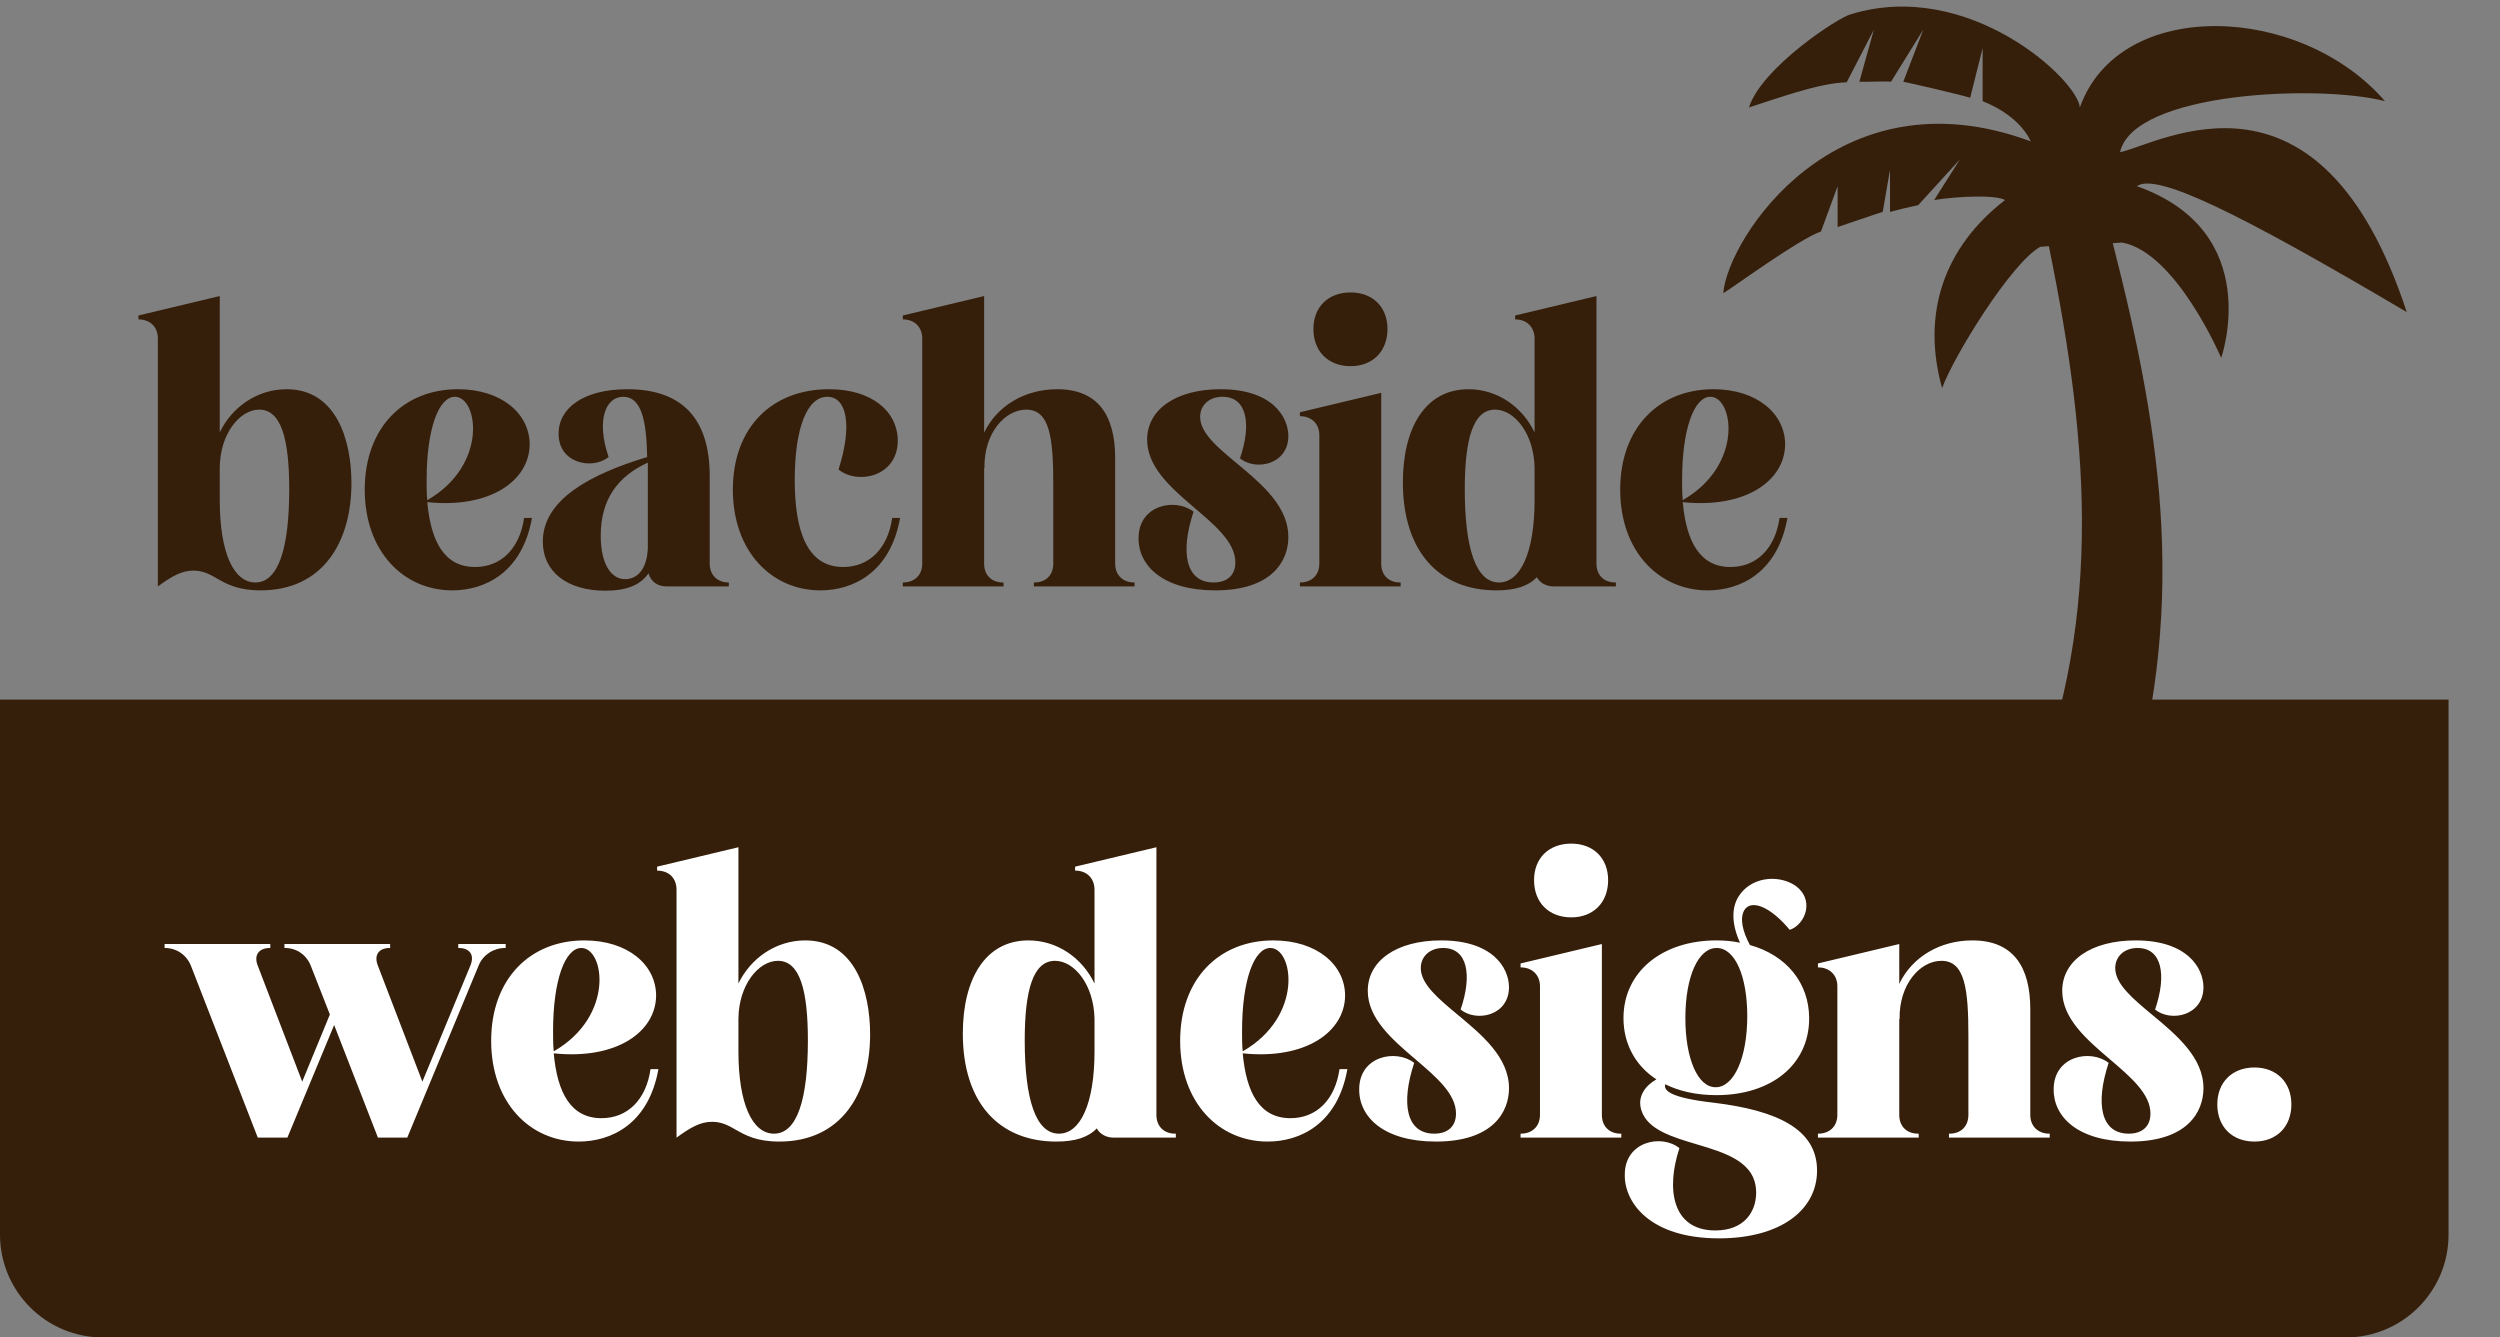
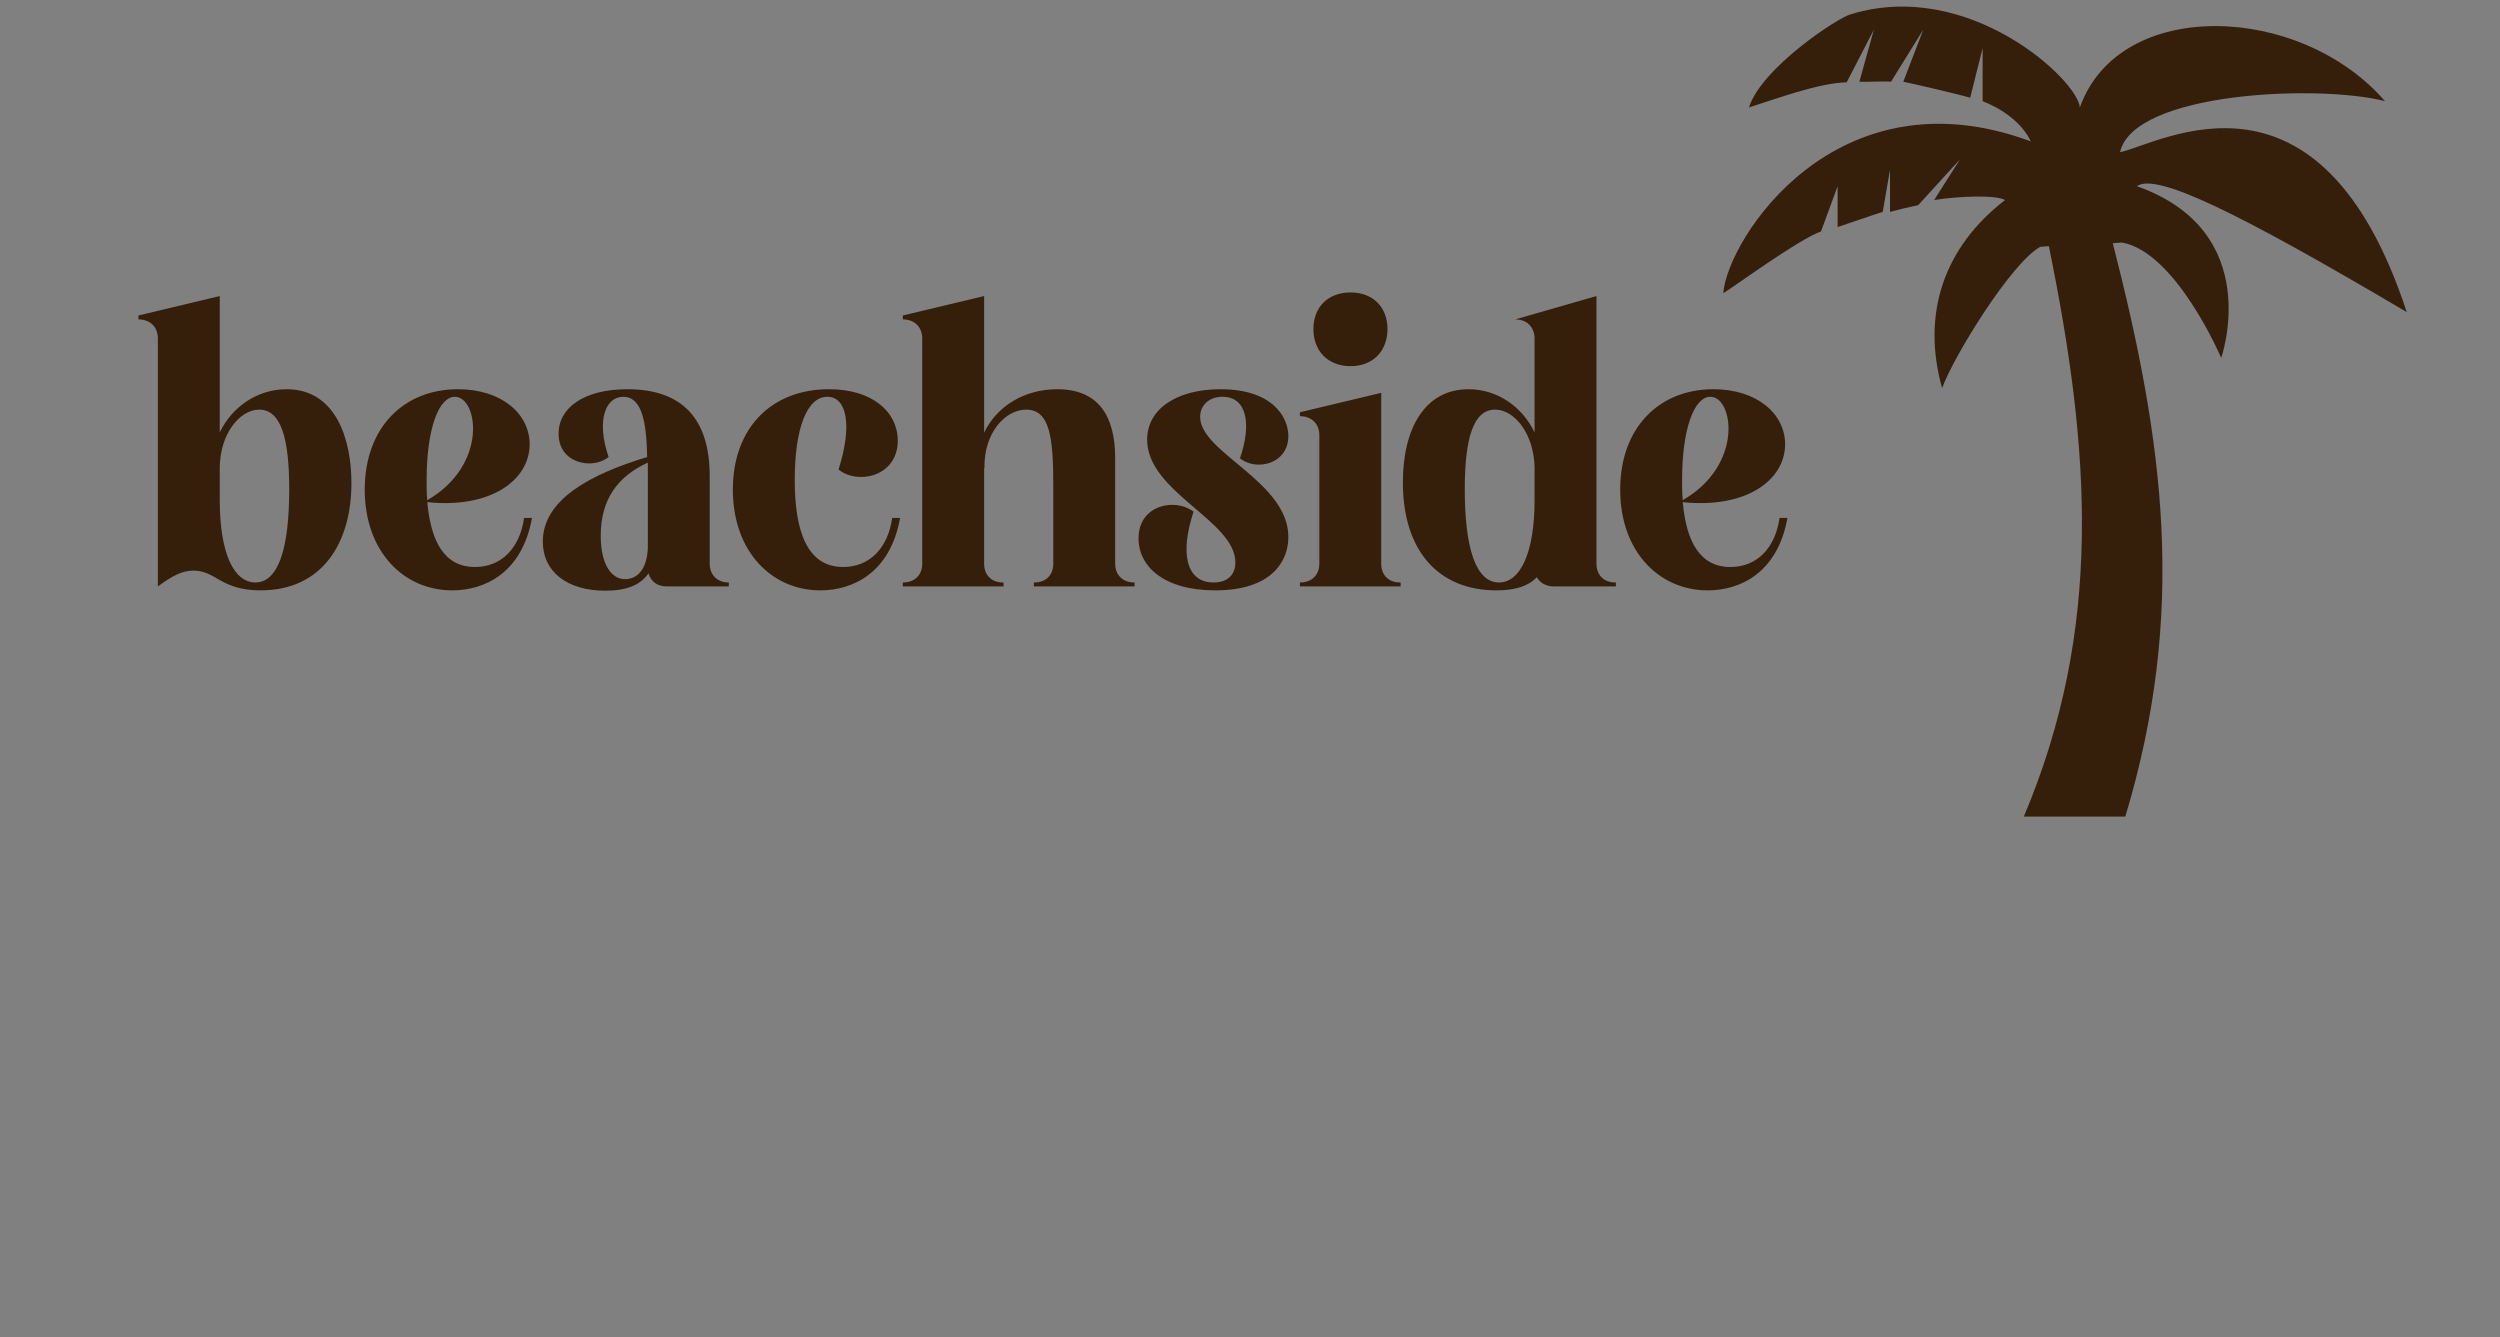
<svg xmlns="http://www.w3.org/2000/svg" width="243" height="130" viewBox="0 0 243 130" fill="none">
  <rect x="0" y="0" width="243" height="130" fill="#808080" stroke="none" />
-   <path d="M21.36 48.616C21.36 53.704 22.704 56.616 24.816 56.616C27.088 56.616 28.112 53.224 28.112 47.56C28.112 42.696 27.344 39.816 25.2 39.816C23.312 39.816 21.392 42.152 21.36 45.448V48.616ZM18.8 55.464C17.68 55.464 16.752 55.976 15.344 57V32.904C15.344 31.752 14.576 31.048 13.456 31.048V30.664L21.36 28.776V42.024C22.544 39.56 25.008 37.832 27.856 37.832C32.72 37.832 34.16 42.824 34.16 46.952C34.16 52.712 31.376 57.384 25.328 57.384C21.456 57.384 21.008 55.464 18.8 55.464ZM41.468 46.664C41.468 47.336 41.468 47.976 41.532 48.616C47.484 45.192 46.46 38.568 44.22 38.568C42.652 38.568 41.468 41.64 41.468 46.664ZM50.94 50.344H51.708C50.748 55.72 47.068 57.384 43.964 57.384C39.228 57.384 35.452 53.608 35.452 47.592C35.452 41.576 39.228 37.832 44.508 37.832C48.732 37.832 51.484 40.2 51.484 43.208C51.452 46.696 47.676 49.448 41.532 48.808C41.884 52.648 43.196 55.112 46.172 55.112C48.732 55.112 50.524 53.288 50.94 50.344ZM62.968 44.968C60.089 46.28 58.392 48.488 58.392 52.072C58.392 54.792 59.385 56.296 60.761 56.296C61.721 56.296 62.84 55.624 62.968 53.352V46.28C62.968 45.832 62.968 45.384 62.968 44.968ZM58.84 57.416C55.065 57.416 52.761 55.528 52.761 52.648C52.761 48.552 57.401 46.088 62.904 44.424C62.84 40.904 62.361 38.568 60.569 38.568C58.84 38.568 57.944 40.904 59.16 44.424C57.56 45.704 54.297 45.032 54.297 42.184C54.264 39.688 56.697 37.832 60.984 37.832C66.296 37.832 68.984 40.68 68.984 46.28V54.792C68.984 55.88 69.721 56.616 70.808 56.616H70.841V57H64.793C63.897 57 63.257 56.52 63.032 55.72C62.264 56.872 60.889 57.416 58.84 57.416ZM86.721 50.344H87.489C86.529 55.72 82.849 57.384 79.745 57.384C75.009 57.384 71.233 53.608 71.233 47.592C71.233 41.576 75.009 37.832 80.577 37.832C84.801 37.832 87.265 40.04 87.265 42.856C87.233 46.344 83.361 47.144 81.505 45.64C82.881 41.32 82.305 38.568 80.417 38.568C78.433 38.568 77.249 41.64 77.249 46.664C77.249 51.656 78.465 55.112 81.953 55.112C84.513 55.112 86.305 53.288 86.721 50.344ZM102.378 54.792V47.144C102.378 42.6 102.058 39.816 99.754 39.816C97.674 39.816 95.626 42.12 95.69 45.48H95.658V54.792C95.658 55.912 96.394 56.616 97.482 56.616H97.546V57H87.754V56.616H87.786C88.874 56.616 89.642 55.912 89.642 54.792V32.904C89.642 31.784 88.874 31.048 87.786 31.048H87.754V30.664L95.658 28.776V42.056C96.906 39.432 99.626 37.832 102.762 37.832C106.762 37.832 108.394 40.424 108.394 44.52V54.792C108.394 55.912 109.162 56.616 110.25 56.616H110.282V57H100.49V56.616H100.554C101.642 56.616 102.378 55.912 102.378 54.792ZM111.501 42.728C111.501 39.816 114.285 37.832 118.637 37.832C123.597 37.832 125.229 40.456 125.229 42.408C125.197 45.16 122.061 45.8 120.525 44.552C121.677 41.192 121.197 38.568 118.829 38.568C117.485 38.568 116.653 39.432 116.653 40.52C116.653 44.008 125.229 46.792 125.229 52.2C125.229 54.504 123.661 57.384 118.125 57.384C113.037 57.384 110.637 54.984 110.669 52.296C110.669 49.064 114.253 48.36 116.013 49.736C114.701 53.704 115.245 56.616 117.965 56.616C119.309 56.616 120.077 55.88 120.077 54.664C120.077 50.6 111.501 47.848 111.501 42.728ZM136.079 56.616H136.143V57H126.351V56.616H126.383C127.471 56.616 128.239 55.912 128.239 54.792V42.28C128.239 41.192 127.471 40.456 126.383 40.456H126.351V40.072L134.255 38.184V54.792C134.255 55.912 134.991 56.616 136.079 56.616ZM127.663 31.976C127.663 29.832 129.103 28.424 131.279 28.424C133.423 28.424 134.863 29.832 134.863 31.976C134.863 34.152 133.423 35.592 131.279 35.592C129.103 35.592 127.663 34.152 127.663 31.976ZM145.704 56.616C147.784 56.616 149.16 53.704 149.16 48.616V45.448C149.096 42.152 147.208 39.816 145.32 39.816C143.176 39.816 142.376 42.696 142.376 47.56C142.376 53.224 143.432 56.616 145.704 56.616ZM149.384 56.104C148.552 56.968 147.304 57.384 145.448 57.384C139.88 57.384 136.36 53.608 136.36 46.888C136.36 41.544 138.568 37.832 142.728 37.832C145.512 37.832 147.944 39.496 149.16 42.024V32.904C149.16 31.784 148.392 31.048 147.304 31.048H147.272V30.664L155.176 28.776V54.792C155.176 55.912 155.912 56.616 157 56.616H157.064V57H151.016C150.28 57 149.672 56.648 149.384 56.104ZM163.499 46.664C163.499 47.336 163.499 47.976 163.563 48.616C169.515 45.192 168.491 38.568 166.251 38.568C164.683 38.568 163.499 41.64 163.499 46.664ZM172.971 50.344H173.739C172.779 55.72 169.099 57.384 165.995 57.384C161.259 57.384 157.483 53.608 157.483 47.592C157.483 41.576 161.259 37.832 166.539 37.832C170.763 37.832 173.515 40.2 173.515 43.208C173.483 46.696 169.707 49.448 163.563 48.808C163.915 52.648 165.227 55.112 168.203 55.112C170.763 55.112 172.555 53.288 172.971 50.344Z" fill="#351F0B" />
+   <path d="M21.36 48.616C21.36 53.704 22.704 56.616 24.816 56.616C27.088 56.616 28.112 53.224 28.112 47.56C28.112 42.696 27.344 39.816 25.2 39.816C23.312 39.816 21.392 42.152 21.36 45.448V48.616ZM18.8 55.464C17.68 55.464 16.752 55.976 15.344 57V32.904C15.344 31.752 14.576 31.048 13.456 31.048V30.664L21.36 28.776V42.024C22.544 39.56 25.008 37.832 27.856 37.832C32.72 37.832 34.16 42.824 34.16 46.952C34.16 52.712 31.376 57.384 25.328 57.384C21.456 57.384 21.008 55.464 18.8 55.464ZM41.468 46.664C41.468 47.336 41.468 47.976 41.532 48.616C47.484 45.192 46.46 38.568 44.22 38.568C42.652 38.568 41.468 41.64 41.468 46.664ZM50.94 50.344H51.708C50.748 55.72 47.068 57.384 43.964 57.384C39.228 57.384 35.452 53.608 35.452 47.592C35.452 41.576 39.228 37.832 44.508 37.832C48.732 37.832 51.484 40.2 51.484 43.208C51.452 46.696 47.676 49.448 41.532 48.808C41.884 52.648 43.196 55.112 46.172 55.112C48.732 55.112 50.524 53.288 50.94 50.344ZM62.968 44.968C60.089 46.28 58.392 48.488 58.392 52.072C58.392 54.792 59.385 56.296 60.761 56.296C61.721 56.296 62.84 55.624 62.968 53.352V46.28C62.968 45.832 62.968 45.384 62.968 44.968ZM58.84 57.416C55.065 57.416 52.761 55.528 52.761 52.648C52.761 48.552 57.401 46.088 62.904 44.424C62.84 40.904 62.361 38.568 60.569 38.568C58.84 38.568 57.944 40.904 59.16 44.424C57.56 45.704 54.297 45.032 54.297 42.184C54.264 39.688 56.697 37.832 60.984 37.832C66.296 37.832 68.984 40.68 68.984 46.28V54.792C68.984 55.88 69.721 56.616 70.808 56.616H70.841V57H64.793C63.897 57 63.257 56.52 63.032 55.72C62.264 56.872 60.889 57.416 58.84 57.416ZM86.721 50.344H87.489C86.529 55.72 82.849 57.384 79.745 57.384C75.009 57.384 71.233 53.608 71.233 47.592C71.233 41.576 75.009 37.832 80.577 37.832C84.801 37.832 87.265 40.04 87.265 42.856C87.233 46.344 83.361 47.144 81.505 45.64C82.881 41.32 82.305 38.568 80.417 38.568C78.433 38.568 77.249 41.64 77.249 46.664C77.249 51.656 78.465 55.112 81.953 55.112C84.513 55.112 86.305 53.288 86.721 50.344ZM102.378 54.792V47.144C102.378 42.6 102.058 39.816 99.754 39.816C97.674 39.816 95.626 42.12 95.69 45.48H95.658V54.792C95.658 55.912 96.394 56.616 97.482 56.616H97.546V57H87.754V56.616H87.786C88.874 56.616 89.642 55.912 89.642 54.792V32.904C89.642 31.784 88.874 31.048 87.786 31.048H87.754V30.664L95.658 28.776V42.056C96.906 39.432 99.626 37.832 102.762 37.832C106.762 37.832 108.394 40.424 108.394 44.52V54.792C108.394 55.912 109.162 56.616 110.25 56.616H110.282V57H100.49V56.616H100.554C101.642 56.616 102.378 55.912 102.378 54.792ZM111.501 42.728C111.501 39.816 114.285 37.832 118.637 37.832C123.597 37.832 125.229 40.456 125.229 42.408C125.197 45.16 122.061 45.8 120.525 44.552C121.677 41.192 121.197 38.568 118.829 38.568C117.485 38.568 116.653 39.432 116.653 40.52C116.653 44.008 125.229 46.792 125.229 52.2C125.229 54.504 123.661 57.384 118.125 57.384C113.037 57.384 110.637 54.984 110.669 52.296C110.669 49.064 114.253 48.36 116.013 49.736C114.701 53.704 115.245 56.616 117.965 56.616C119.309 56.616 120.077 55.88 120.077 54.664C120.077 50.6 111.501 47.848 111.501 42.728ZM136.079 56.616H136.143V57H126.351V56.616H126.383C127.471 56.616 128.239 55.912 128.239 54.792V42.28C128.239 41.192 127.471 40.456 126.383 40.456H126.351V40.072L134.255 38.184V54.792C134.255 55.912 134.991 56.616 136.079 56.616ZM127.663 31.976C127.663 29.832 129.103 28.424 131.279 28.424C133.423 28.424 134.863 29.832 134.863 31.976C134.863 34.152 133.423 35.592 131.279 35.592C129.103 35.592 127.663 34.152 127.663 31.976ZM145.704 56.616C147.784 56.616 149.16 53.704 149.16 48.616V45.448C149.096 42.152 147.208 39.816 145.32 39.816C143.176 39.816 142.376 42.696 142.376 47.56C142.376 53.224 143.432 56.616 145.704 56.616ZM149.384 56.104C148.552 56.968 147.304 57.384 145.448 57.384C139.88 57.384 136.36 53.608 136.36 46.888C136.36 41.544 138.568 37.832 142.728 37.832C145.512 37.832 147.944 39.496 149.16 42.024V32.904C149.16 31.784 148.392 31.048 147.304 31.048H147.272L155.176 28.776V54.792C155.176 55.912 155.912 56.616 157 56.616H157.064V57H151.016C150.28 57 149.672 56.648 149.384 56.104ZM163.499 46.664C163.499 47.336 163.499 47.976 163.563 48.616C169.515 45.192 168.491 38.568 166.251 38.568C164.683 38.568 163.499 41.64 163.499 46.664ZM172.971 50.344H173.739C172.779 55.72 169.099 57.384 165.995 57.384C161.259 57.384 157.483 53.608 157.483 47.592C157.483 41.576 161.259 37.832 166.539 37.832C170.763 37.832 173.515 40.2 173.515 43.208C173.483 46.696 169.707 49.448 163.563 48.808C163.915 52.648 165.227 55.112 168.203 55.112C170.763 55.112 172.555 53.288 172.971 50.344Z" fill="#351F0B" />
  <path d="M197.388 13.741C196.747 12.364 195.273 10.859 192.711 9.834V4.677L191.5 9.5C190.571 9.212 185.961 8.136 185 7.944L186.945 2.883L183.806 7.944C183.262 7.88 181.372 7.976 180.731 7.944L182.141 2.883L179.5 8C176.745 8.064 172.562 9.641 170 10.442C171.217 6.566 178.809 1.602 179.93 1.377C191.366 -2.114 201.968 7.784 202.16 10.442C206.004 -0.32 223.589 0.32 231.821 9.834C225.383 8.168 207.349 8.937 206.068 14.798C210.104 13.902 225.511 4.677 233.935 30.334C217.183 20.436 209.559 16.784 207.702 18.098C220.226 22.518 215.902 34.786 215.902 34.786C215.902 34.786 211.513 24.504 206.26 23.575L205.363 23.639C210.36 43.114 212.57 59.514 206.58 79.373H196.715C204.434 61.116 203.217 43.819 199.149 23.927L198.316 23.991C195.466 25.561 189.828 34.754 188.771 37.733C186.753 30.494 188.931 24.055 194.889 19.443C193.992 18.93 190.434 19.059 188 19.443L190.5 15.5L186.465 19.923H186.529C185.6 20.116 184.671 20.34 183.71 20.596V16.5L183 20.596C182.263 20.82 179.29 21.845 178.617 22.07V18.098L177 22.5C174.79 23.269 168.301 28.052 167.5 28.5C167.916 23.215 178.489 6.727 197.388 13.741Z" fill="#351F0B" />
-   <path d="M0 68H238V120C238 125.523 233.523 130 228 130H10C4.477 130 0 125.523 0 120V68Z" fill="#351F0B" />
-   <path fill-rule="evenodd" clip-rule="evenodd" d="M157.59 110.192H157.526C156.438 110.192 155.702 109.488 155.702 108.368V91.76L147.798 93.648V94.032H147.83C148.918 94.032 149.686 94.768 149.686 95.856V108.368C149.686 109.488 148.918 110.192 147.83 110.192H147.798V110.576H157.59V110.192ZM152.726 82C150.55 82 149.11 83.408 149.11 85.552C149.11 87.728 150.55 89.168 152.726 89.168C154.87 89.168 156.31 87.728 156.31 85.552C156.31 83.408 154.87 82 152.726 82ZM163.818 98.96C163.818 102.864 165.002 105.68 166.762 105.68C168.522 105.68 169.834 102.864 169.834 98.768C169.834 94.896 168.65 92.144 166.858 92.144C165.066 92.144 163.818 94.928 163.818 98.96ZM157.802 98.96C157.802 94.448 161.578 91.408 166.826 91.408C167.626 91.408 168.394 91.472 169.13 91.632C168.33 89.872 168.266 88.272 169.002 87.12C170.154 85.296 172.682 84.976 174.378 86C176.458 87.344 175.53 89.84 173.962 90.384C172.17 88.208 170.25 87.344 169.546 88.464C169.098 89.264 169.354 90.48 170.09 91.856C173.642 92.848 175.85 95.536 175.85 98.992C175.85 103.44 172.234 106.448 166.826 106.448C164.906 106.448 163.21 106.064 161.866 105.392C161.674 106 162.346 106.704 166.57 107.184C172.65 107.92 176.618 109.712 176.618 113.776C176.618 117.616 173.066 120.368 167.082 120.368C160.298 120.368 157.866 116.816 157.93 114.16C157.93 110.96 161.482 110.192 163.242 111.6C161.93 115.536 162.506 119.6 166.73 119.6C169.546 119.6 170.698 117.776 170.698 115.92C170.698 112.95 167.764 112.074 164.885 111.215C162.523 110.51 160.197 109.816 159.562 107.984C159.082 106.576 159.946 105.52 161.002 104.912C159.018 103.632 157.802 101.52 157.802 98.96ZM186.496 110.192H186.432C185.344 110.192 184.608 109.488 184.608 108.368V99.056H184.64C184.576 95.696 186.624 93.392 188.704 93.392C191.008 93.392 191.328 96.176 191.328 100.72V108.368C191.328 109.488 190.592 110.192 189.504 110.192H189.44V110.576H199.232V110.192H199.2C198.112 110.192 197.344 109.488 197.344 108.368V98.096C197.344 94 195.712 91.408 191.712 91.408C188.576 91.408 185.856 93.008 184.608 95.632V91.76L176.704 93.648V94.032H176.736C177.824 94.032 178.592 94.768 178.592 95.856V108.368C178.592 109.488 177.824 110.192 176.736 110.192H176.704V110.576H186.496V110.192ZM200.448 96.304C200.448 93.392 203.232 91.408 207.584 91.408C212.544 91.408 214.176 94.032 214.176 95.984C214.144 98.736 211.008 99.376 209.472 98.128C210.624 94.768 210.144 92.144 207.776 92.144C206.432 92.144 205.6 93.008 205.6 94.096C205.6 95.65 207.301 97.063 209.188 98.632C211.538 100.585 214.176 102.777 214.176 105.776C214.176 108.08 212.608 110.96 207.072 110.96C201.984 110.96 199.584 108.56 199.616 105.872C199.616 102.64 203.2 101.936 204.96 103.312C203.648 107.28 204.192 110.192 206.912 110.192C208.256 110.192 209.024 109.456 209.024 108.24C209.024 106.325 207.12 104.702 205.106 102.984C202.846 101.057 200.448 99.012 200.448 96.304ZM215.522 107.344C215.522 105.2 216.962 103.76 219.138 103.76C221.282 103.76 222.722 105.2 222.722 107.344C222.722 109.52 221.282 110.96 219.138 110.96C216.962 110.96 215.522 109.52 215.522 107.344ZM132.947 96.304C132.947 93.392 135.731 91.408 140.083 91.408C145.043 91.408 146.675 94.032 146.675 95.984C146.643 98.736 143.507 99.376 141.971 98.128C143.123 94.768 142.643 92.144 140.275 92.144C138.931 92.144 138.099 93.008 138.099 94.096C138.099 95.65 139.801 97.063 141.688 98.632C144.038 100.585 146.675 102.777 146.675 105.776C146.675 108.08 145.107 110.96 139.571 110.96C134.483 110.96 132.083 108.56 132.115 105.872C132.115 102.64 135.699 101.936 137.459 103.312C136.147 107.28 136.691 110.192 139.411 110.192C140.755 110.192 141.523 109.456 141.523 108.24C141.523 106.325 139.62 104.702 137.606 102.984C135.346 101.057 132.947 99.012 132.947 96.304ZM120.791 102.192C120.727 101.552 120.727 100.912 120.727 100.24C120.727 95.216 121.911 92.144 123.479 92.144C125.719 92.144 126.743 98.768 120.791 102.192ZM130.967 103.92H130.199C129.783 106.864 127.991 108.688 125.431 108.688C122.455 108.688 121.143 106.224 120.791 102.384C126.935 103.024 130.711 100.272 130.743 96.784C130.743 93.776 127.991 91.408 123.767 91.408C118.487 91.408 114.711 95.152 114.711 101.168C114.711 107.184 118.487 110.96 123.223 110.96C126.327 110.96 130.007 109.296 130.967 103.92ZM102.931 110.192C105.011 110.192 106.387 107.28 106.387 102.192V99.024C106.323 95.728 104.435 93.392 102.547 93.392C100.403 93.392 99.603 96.272 99.603 101.136C99.603 106.8 100.659 110.192 102.931 110.192ZM106.611 109.68C105.779 110.544 104.531 110.96 102.675 110.96C97.107 110.96 93.587 107.184 93.587 100.464C93.587 95.12 95.795 91.408 99.955 91.408C102.739 91.408 105.171 93.072 106.387 95.6V86.48C106.387 85.36 105.619 84.624 104.531 84.624H104.499V84.24L112.403 82.352V108.368C112.403 109.488 113.139 110.192 114.227 110.192H114.291V110.576H108.243C107.507 110.576 106.899 110.224 106.611 109.68ZM75.231 110.192C73.119 110.192 71.775 107.28 71.775 102.192V99.024C71.807 95.728 73.727 93.392 75.615 93.392C77.759 93.392 78.527 96.272 78.527 101.136C78.527 106.8 77.503 110.192 75.231 110.192ZM65.759 110.576C67.167 109.552 68.095 109.04 69.215 109.04C70.165 109.04 70.789 109.395 71.501 109.8C72.443 110.337 73.537 110.96 75.743 110.96C81.791 110.96 84.575 106.288 84.575 100.528C84.575 96.4 83.135 91.408 78.271 91.408C75.423 91.408 72.959 93.136 71.775 95.6V82.352L63.871 84.24V84.624C64.991 84.624 65.759 85.328 65.759 86.48V110.576ZM53.758 100.24C53.758 100.912 53.758 101.552 53.822 102.192C59.774 98.768 58.75 92.144 56.51 92.144C54.942 92.144 53.758 95.216 53.758 100.24ZM63.23 103.92H63.998C63.038 109.296 59.358 110.96 56.254 110.96C51.518 110.96 47.742 107.184 47.742 101.168C47.742 95.152 51.518 91.408 56.798 91.408C61.022 91.408 63.774 93.776 63.774 96.784C63.742 100.272 59.966 103.024 53.822 102.384C54.174 106.224 55.486 108.688 58.462 108.688C61.022 108.688 62.814 106.864 63.23 103.92ZM29.376 105.136L25.056 93.872C24.64 92.848 25.152 92.144 26.24 92.144H26.272V91.76H16V92.144H16.032C17.152 92.144 18.144 92.816 18.56 93.872L25.056 110.576H27.936L32.48 99.632L36.736 110.576H39.584L46.528 93.84C46.944 92.816 47.968 92.144 49.088 92.144H49.152V91.76H44.544V92.144H44.576C45.664 92.144 46.144 92.816 45.728 93.84L41.056 105.136L36.736 93.872C36.32 92.848 36.8 92.144 37.888 92.144H37.92V91.76H27.648V92.144H27.712C28.832 92.144 29.792 92.816 30.208 93.872L32.064 98.608L29.376 105.136Z" fill="white" />
</svg>